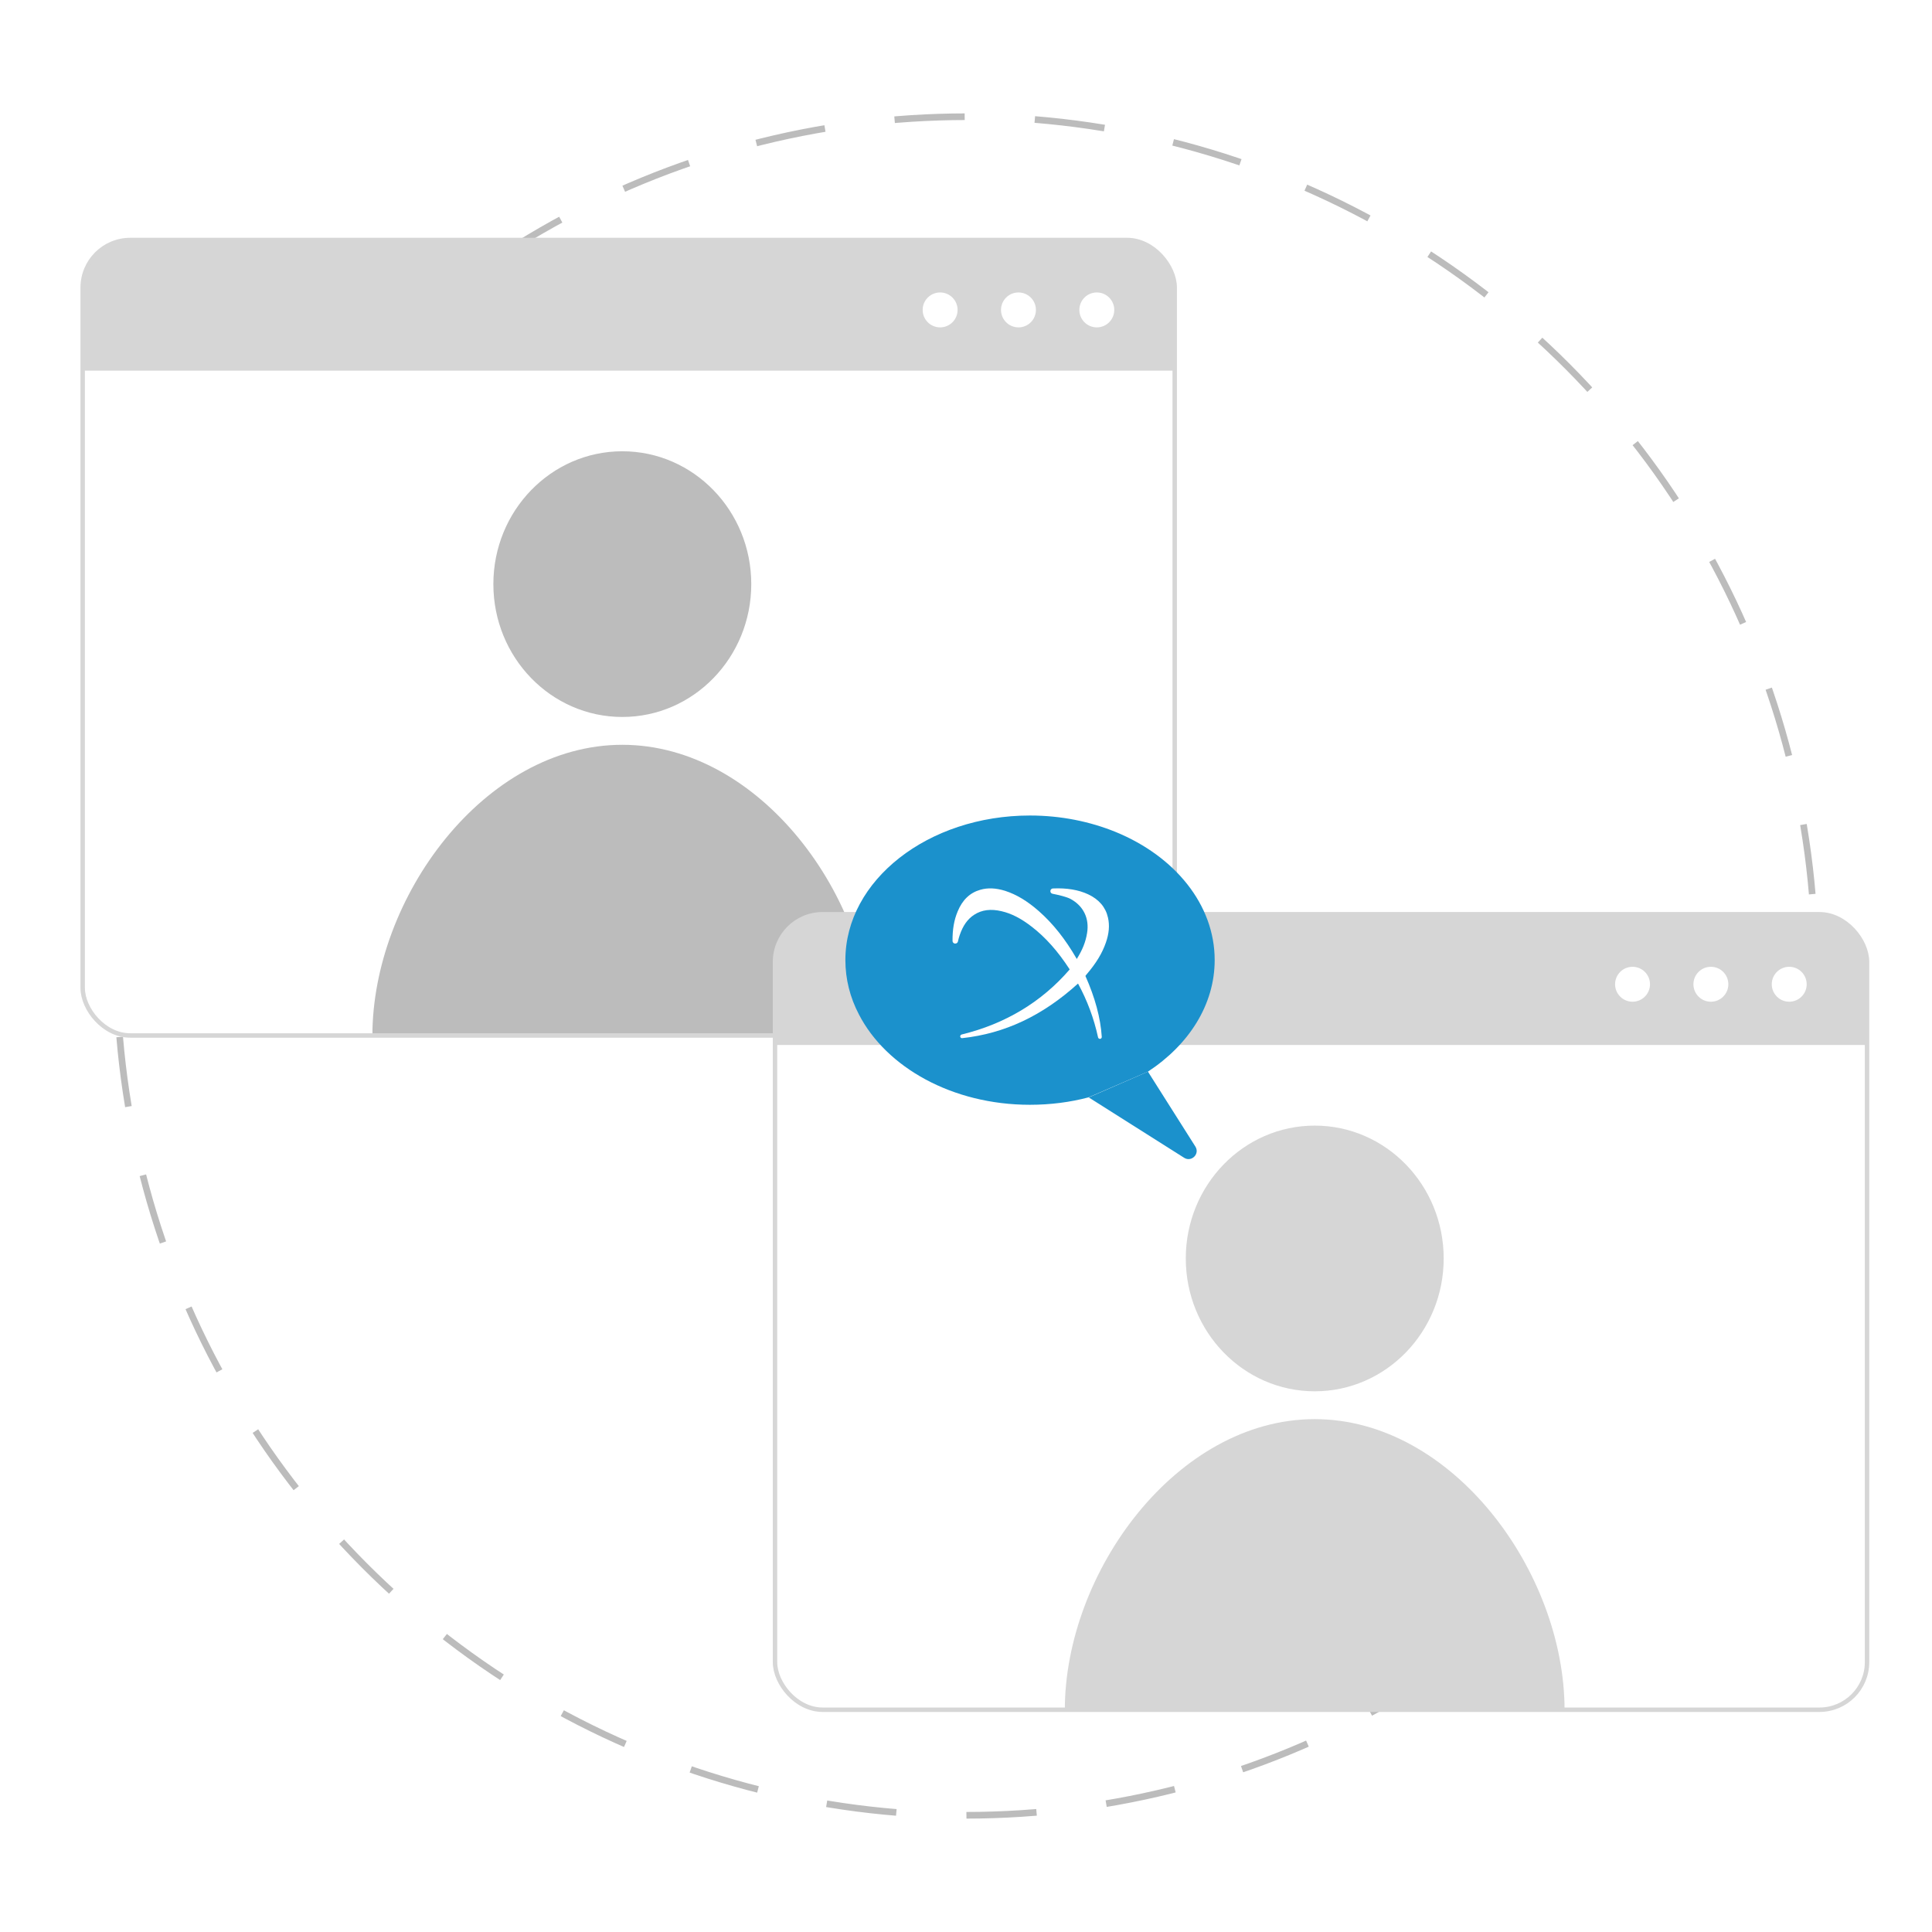
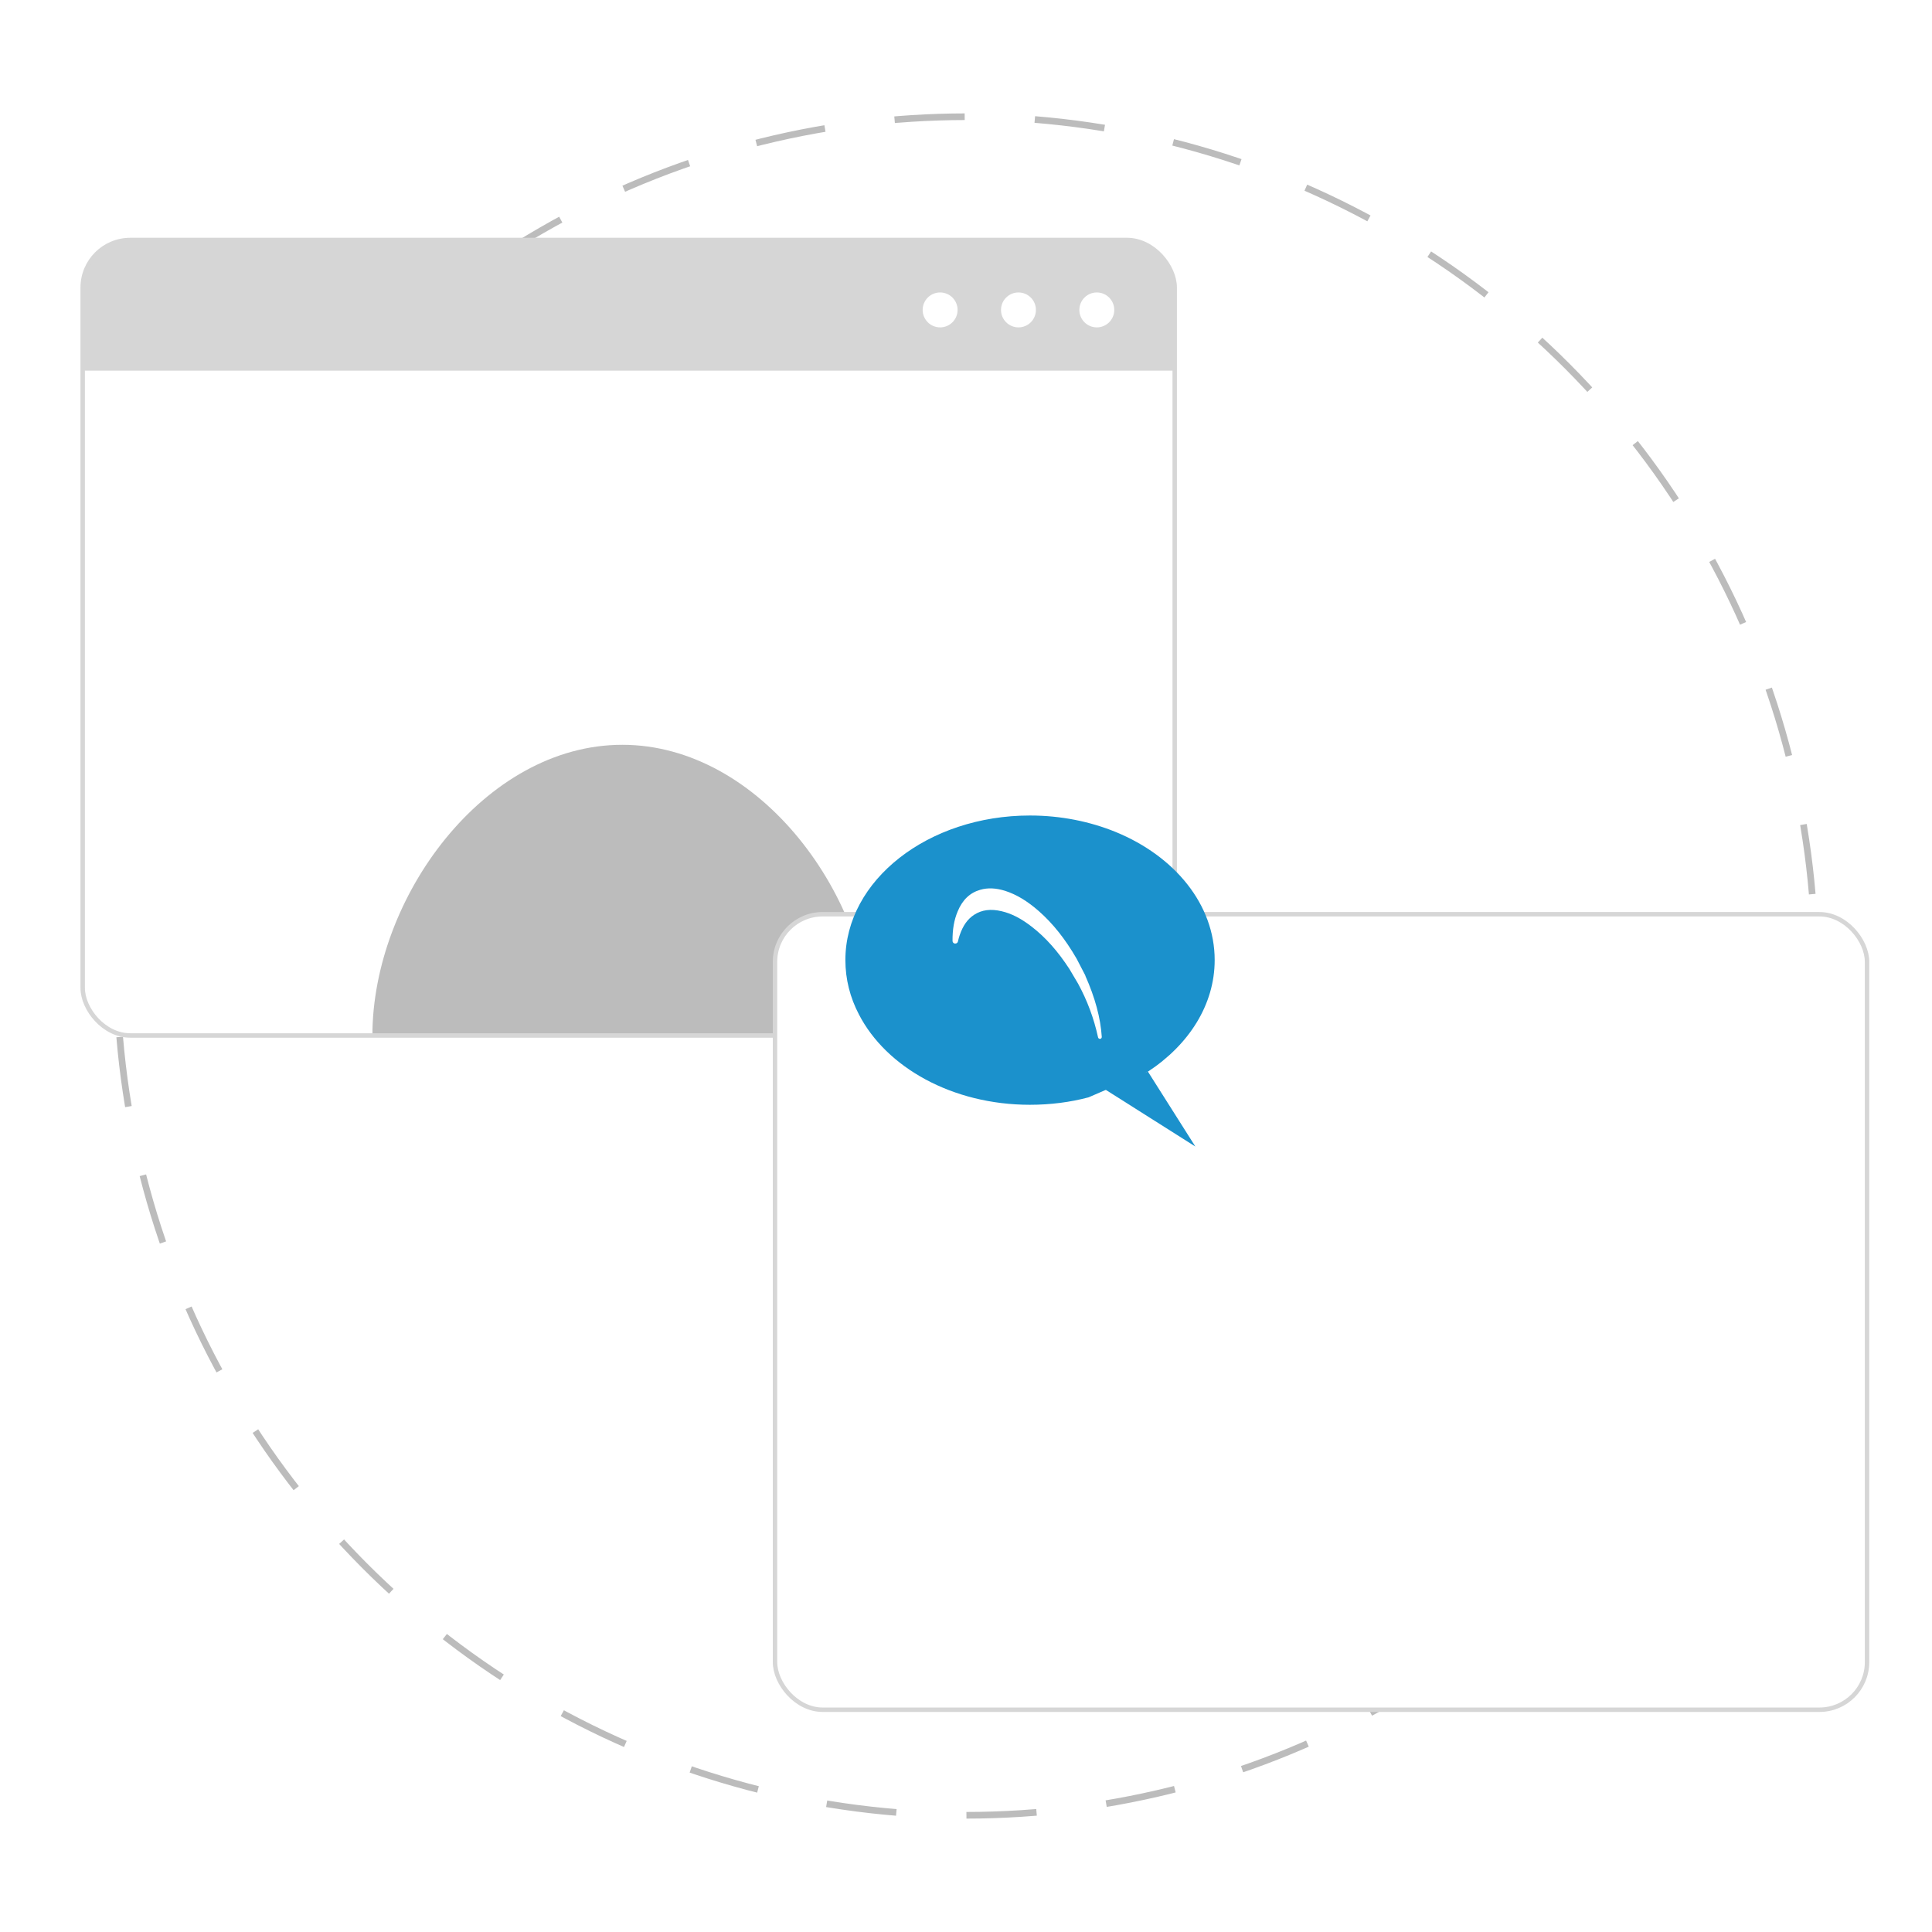
<svg xmlns="http://www.w3.org/2000/svg" id="Camada_1" data-name="Camada 1" viewBox="0 0 218 218">
  <defs>
    <style> .cls-1, .cls-2 { fill: none; } .cls-1, .cls-2, .cls-3 { stroke-miterlimit: 10; } .cls-1, .cls-3 { stroke: #d6d6d6; stroke-width: .5px; } .cls-4 { fill: #d6d6d6; } .cls-4, .cls-5, .cls-6, .cls-7 { stroke-width: 0px; } .cls-8 { clip-path: url(#clippath-1); } .cls-9 { filter: url(#drop-shadow-6); } .cls-5 { fill: #bcbcbc; } .cls-10 { filter: url(#drop-shadow-5); } .cls-2 { stroke: #bcbcbc; stroke-dasharray: 0 0 7.92 7.92; stroke-width: .75px; } .cls-11, .cls-3, .cls-6 { fill: #fff; } .cls-12 { clip-path: url(#clippath); } .cls-7 { fill: #1b91cc; } </style>
    <filter id="drop-shadow-5">
      <feOffset dx="1" dy="1" />
      <feGaussianBlur result="blur" stdDeviation="1" />
      <feFlood flood-color="#000" flood-opacity=".1" />
      <feComposite in2="blur" operator="in" />
      <feComposite in="SourceGraphic" />
    </filter>
    <clipPath id="clippath">
      <rect class="cls-3" x="8.33" y="26.08" width="123.22" height="89.76" rx="5.37" ry="5.37" />
    </clipPath>
    <filter id="drop-shadow-6">
      <feOffset dx="1" dy="1" />
      <feGaussianBlur result="blur-2" stdDeviation="1" />
      <feFlood flood-color="#000" flood-opacity=".1" />
      <feComposite in2="blur-2" operator="in" />
      <feComposite in="SourceGraphic" />
    </filter>
    <clipPath id="clippath-1">
-       <rect class="cls-3" x="86.45" y="102.16" width="123.22" height="89.76" rx="5.37" ry="5.37" />
-     </clipPath>
+       </clipPath>
  </defs>
  <circle class="cls-2" cx="109" cy="109" r="95.83" />
  <g>
    <g class="cls-10">
      <g>
        <g>
          <rect class="cls-11" x="8.33" y="26.08" width="123.22" height="89.76" rx="5.37" ry="5.37" />
          <g class="cls-12">
            <rect class="cls-4" x=".89" y="24.31" width="138.1" height="16.51" />
            <g>
-               <ellipse class="cls-5" cx="69.22" cy="64.91" rx="14.55" ry="14.99" />
              <path class="cls-5" d="M69.22,83.04h0c-15.57,0-28.2,17.26-28.2,32.83v1.69h56.39v-1.69c0-15.57-12.62-32.83-28.2-32.83Z" />
            </g>
          </g>
          <rect class="cls-1" x="8.33" y="26.08" width="123.22" height="89.76" rx="5.37" ry="5.37" />
        </g>
        <g>
          <ellipse class="cls-6" cx="105.08" cy="33.97" rx="1.97" ry="1.97" />
          <ellipse class="cls-6" cx="113.92" cy="33.97" rx="1.97" ry="1.97" />
          <ellipse class="cls-6" cx="122.76" cy="33.97" rx="1.97" ry="1.97" />
        </g>
      </g>
    </g>
    <g class="cls-9">
      <g>
        <g>
          <rect class="cls-11" x="86.45" y="102.16" width="123.22" height="89.76" rx="5.37" ry="5.37" />
          <g class="cls-8">
            <rect class="cls-4" x="79.02" y="100.4" width="138.1" height="16.51" />
            <g>
              <ellipse class="cls-4" cx="147.35" cy="141" rx="14.55" ry="14.99" />
              <path class="cls-4" d="M147.35,159.13h0c-15.57,0-28.2,17.26-28.2,32.83v1.69h56.39v-1.69c0-15.57-12.62-32.83-28.2-32.83Z" />
            </g>
          </g>
          <rect class="cls-1" x="86.45" y="102.16" width="123.22" height="89.76" rx="5.37" ry="5.37" />
        </g>
        <g>
          <ellipse class="cls-6" cx="183.21" cy="110.06" rx="1.97" ry="1.97" />
          <ellipse class="cls-6" cx="192.05" cy="110.06" rx="1.97" ry="1.97" />
          <ellipse class="cls-6" cx="200.89" cy="110.06" rx="1.97" ry="1.97" />
        </g>
      </g>
      <g>
        <g>
          <path class="cls-7" d="M128.53,119.92c4.6-3.02,7.53-7.53,7.53-12.59,0-6.27-4.51-11.71-11.14-14.44-2.91-1.19-6.21-1.87-9.71-1.87-11.49,0-20.82,7.31-20.82,16.31,0,2.16.53,4.23,1.52,6.12,3.08,5.99,10.56,10.21,19.3,10.21,2.31,0,4.56-.29,6.62-.84" />
-           <path class="cls-7" d="M128.53,119.92l5.35,8.45c.53.84-.44,1.78-1.25,1.28l-10.78-6.82" />
+           <path class="cls-7" d="M128.53,119.92l5.35,8.45l-10.78-6.82" />
        </g>
        <g>
          <g id="Nova_Logo_Fusion" data-name="Nova Logo Fusion">
            <path class="cls-6" d="M121.46,109.09c1.11,2.5,1.72,4.76,1.86,6.91,0,.11-.07.21-.18.22h-.03c-.1,0-.19-.07-.21-.17-.46-2.12-1.22-4.17-2.26-6.07l-.94-1.59s-.02-.04-.03-.05c-1.3-2-2.69-3.57-4.26-4.78-1.19-.92-2.27-1.48-3.39-1.74-1.22-.29-2.24-.16-3.1.4-.75.49-1.26,1.22-1.63,2.29-.08.24-.15.48-.2.72-.03.15-.17.25-.33.24-.16-.01-.28-.14-.28-.3-.01-1.3.17-2.35.58-3.33.54-1.31,1.39-2.11,2.55-2.44.86-.25,1.78-.2,2.81.12,1.29.42,2.5,1.15,3.8,2.29,1.59,1.4,2.98,3.15,4.24,5.33l.04.07.97,1.87Z" />
          </g>
          <g id="Nova_Logo_Fusion-2" data-name="Nova Logo Fusion-2">
-             <path class="cls-6" d="M121.46,109.13l.09-.11.07-.09c1.07-1.25,1.76-2.39,2.17-3.59.35-1.01.43-1.93.23-2.8-.26-1.17-1.02-2.06-2.24-2.63-1.09-.51-2.43-.73-3.97-.66-.15,0-.28.13-.29.28-.01.16.09.29.25.32.67.13,1.56.34,2.02.58,1.46.79,2.15,2.2,1.87,3.86-.16,1-.52,1.9-1.17,2.93-.14.22-.8,1.18-.8,1.18-3.16,3.66-7.26,6.13-12.18,7.33-.11.03-.18.14-.16.25.02.11.13.18.23.16,4.79-.52,9.06-2.53,13.05-6.15,0,0,.7-.72.82-.89Z" />
-           </g>
+             </g>
        </g>
      </g>
    </g>
  </g>
</svg>